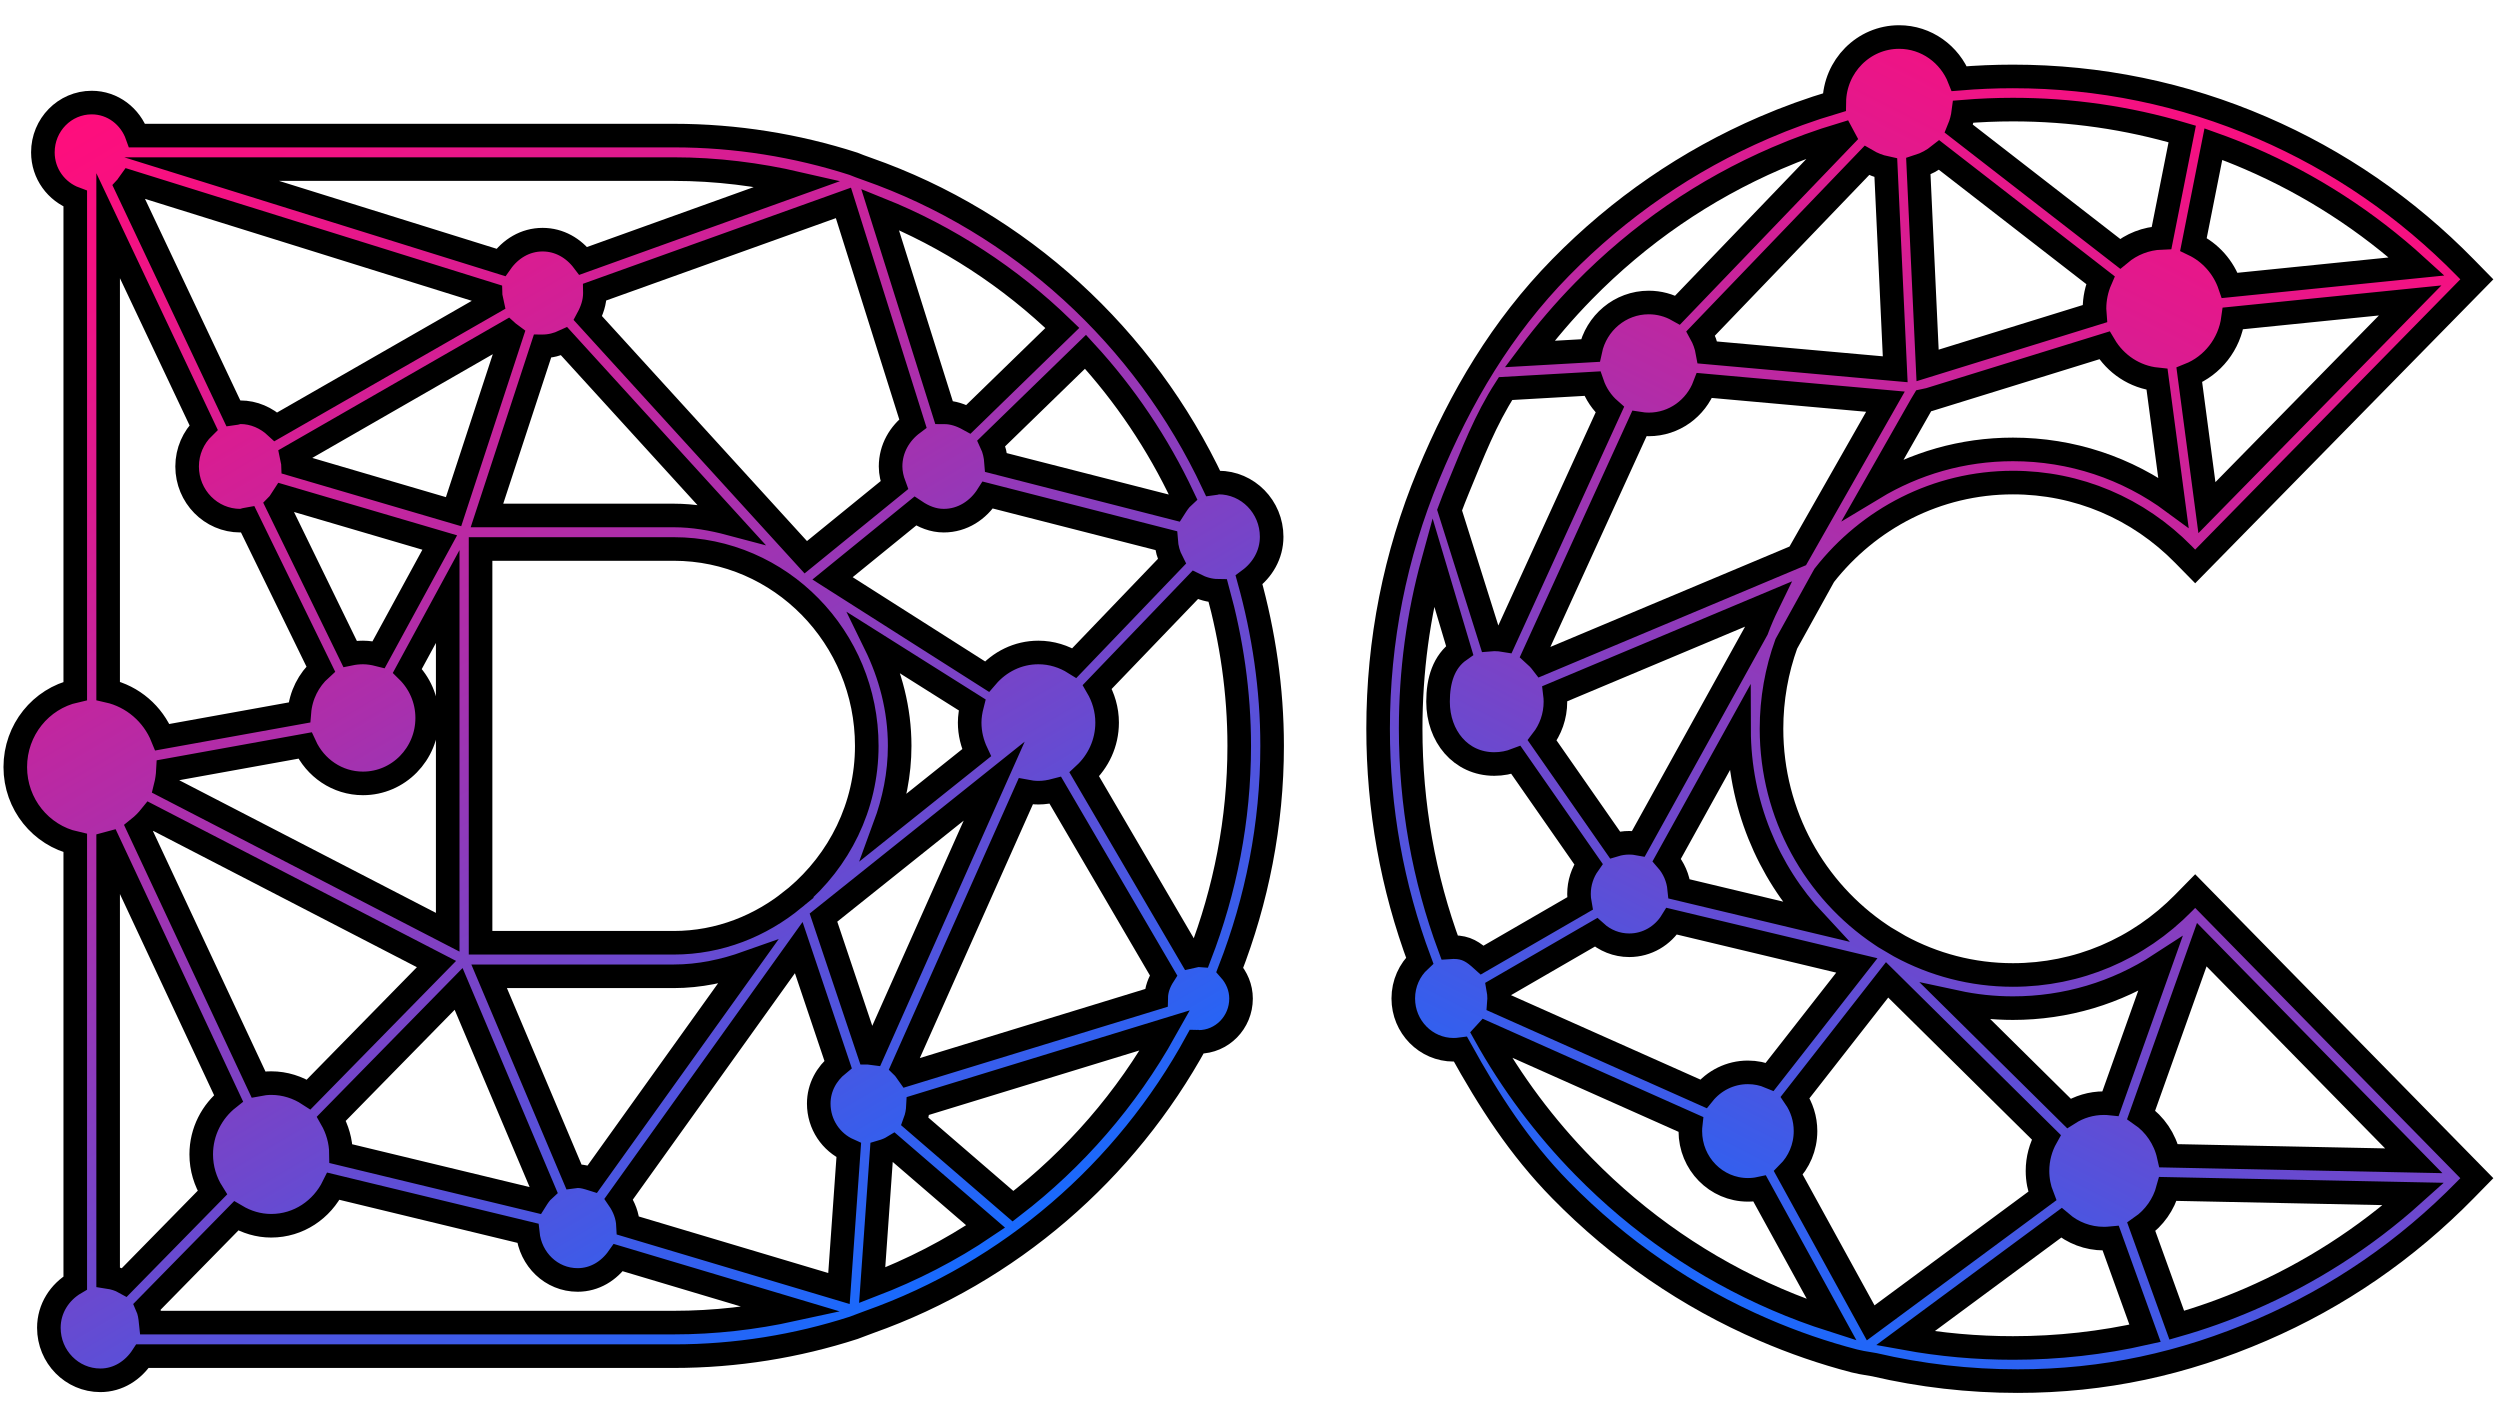
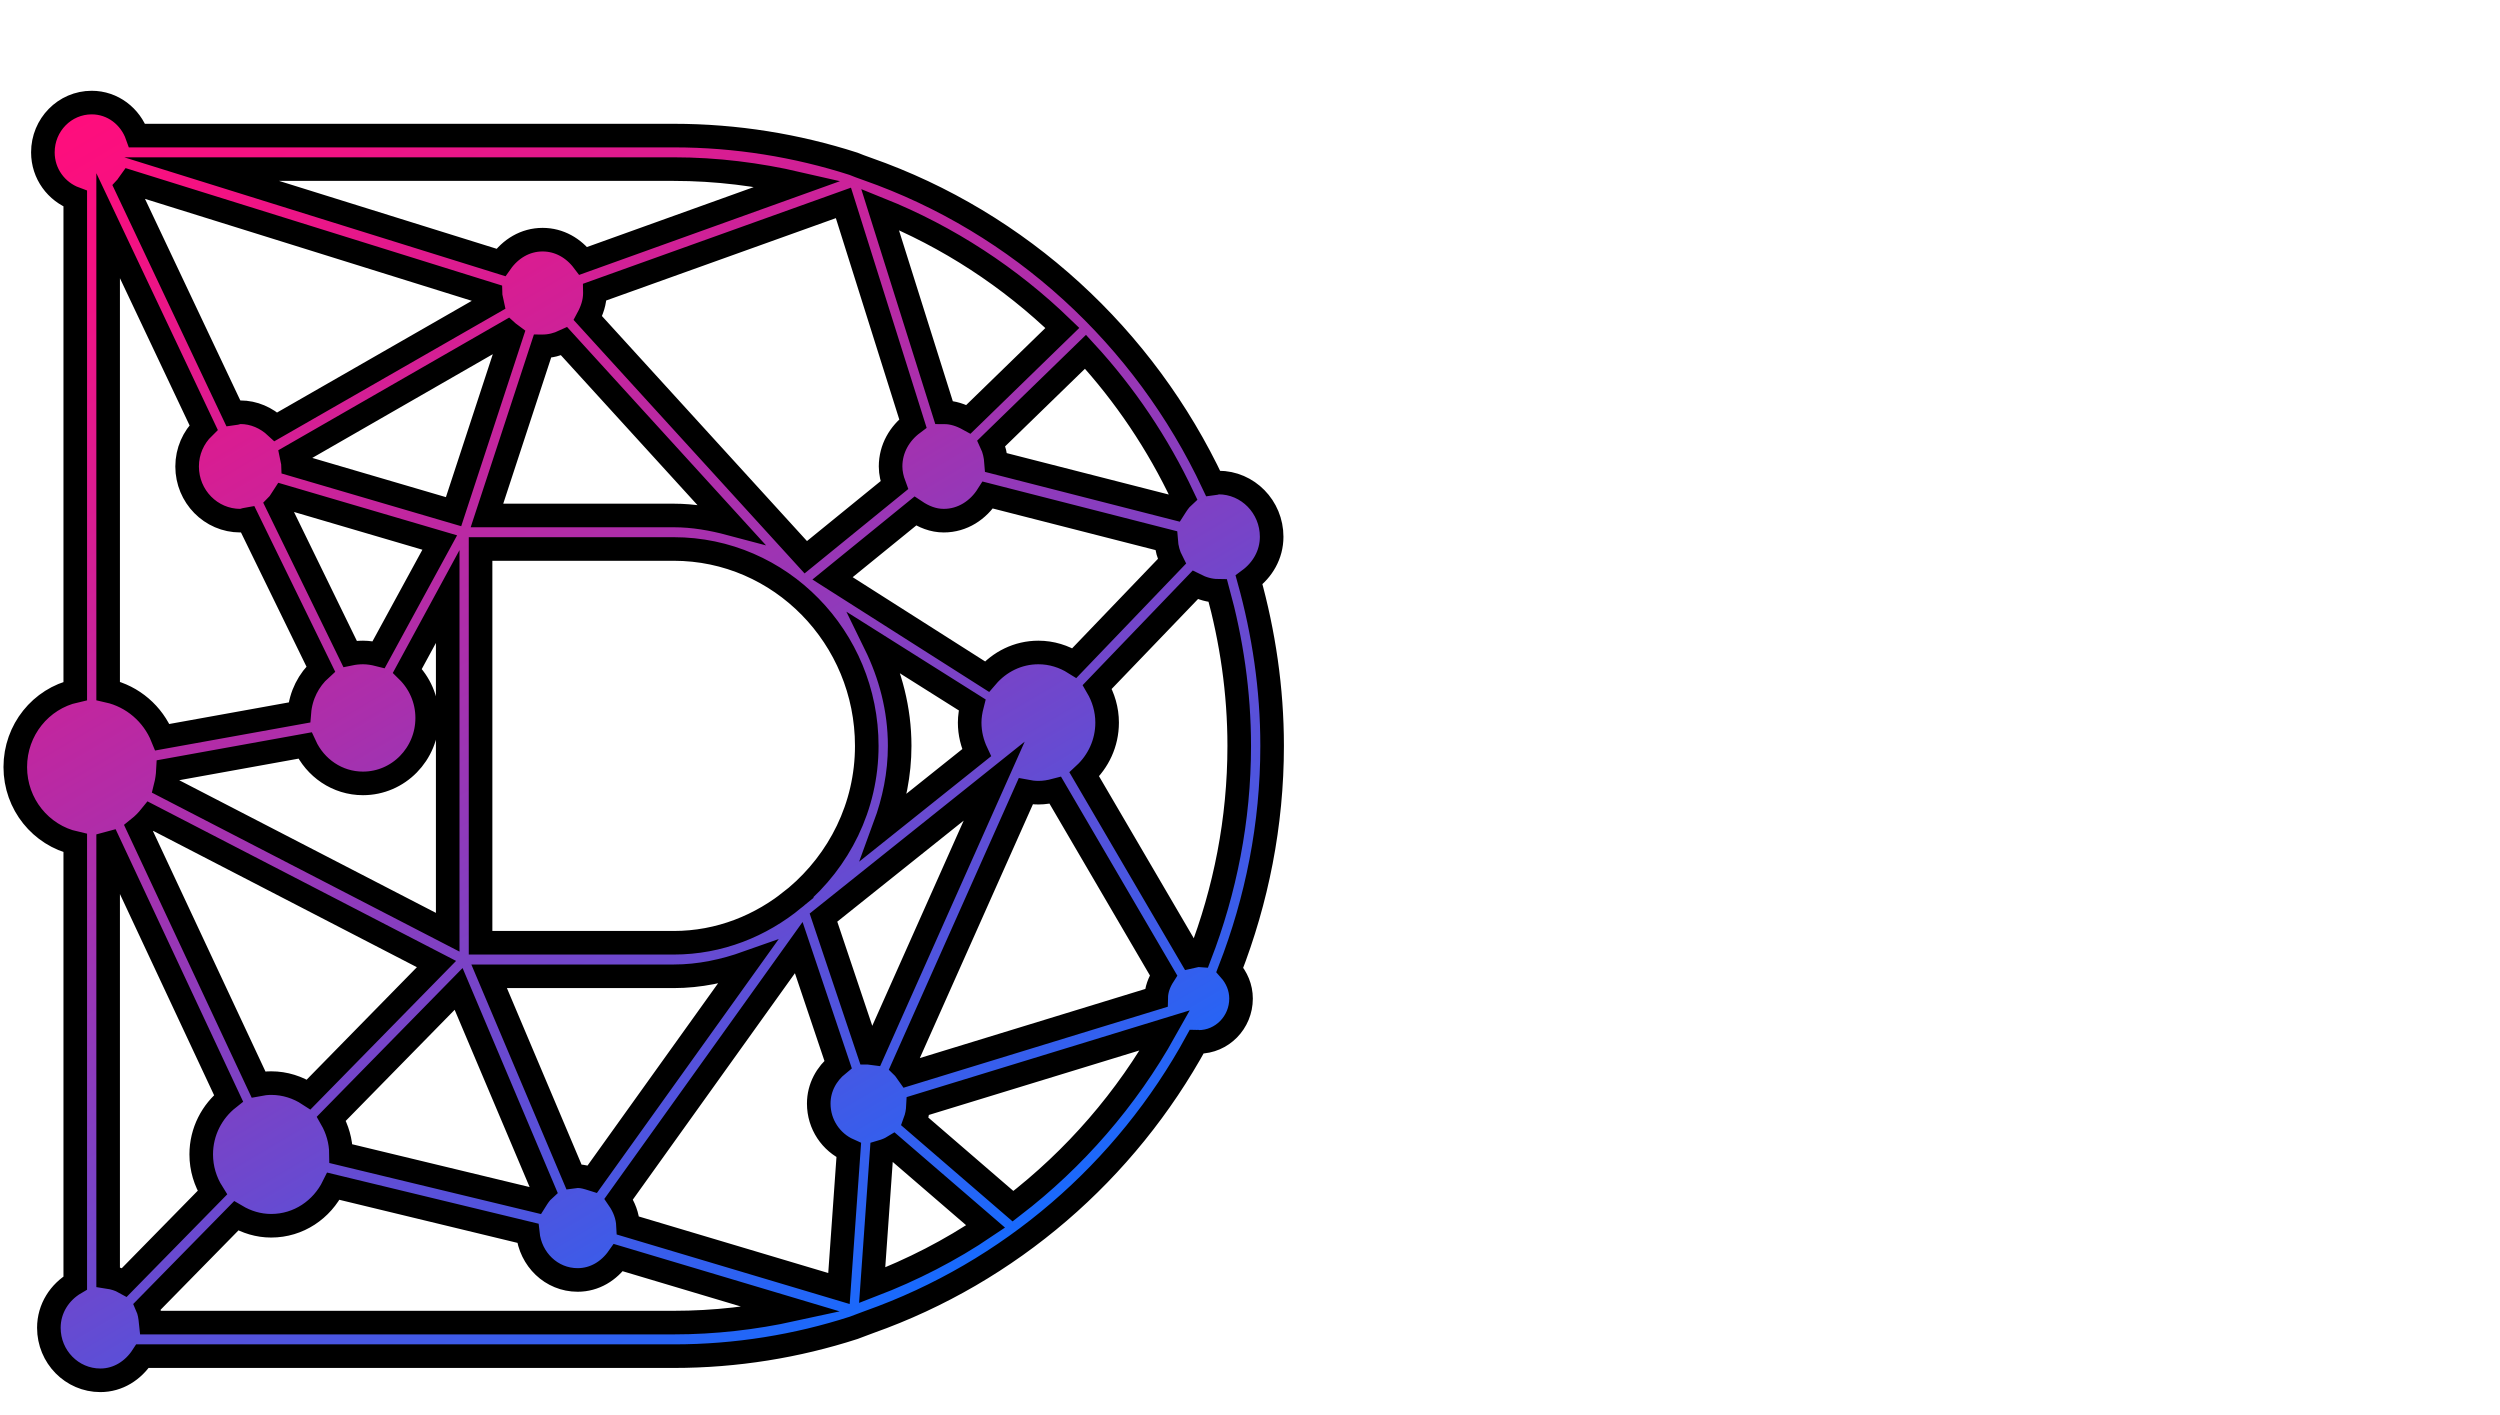
<svg xmlns="http://www.w3.org/2000/svg" width="106" height="60" viewBox="0 0 106 60" fill="none">
  <path d="M53.938 31.626C53.938 29.184 53.581 26.83 52.959 24.588C53.525 24.171 53.918 23.525 53.918 22.759C53.918 21.49 52.908 20.46 51.663 20.46C51.583 20.46 51.518 20.497 51.44 20.506C48.518 14.279 43.237 9.429 36.773 7.165L36.445 7.046L36.186 6.944C33.779 6.171 31.22 5.749 28.567 5.749H5.815C5.527 4.936 4.783 4.349 3.888 4.349C2.744 4.349 1.818 5.293 1.818 6.459C1.818 7.372 2.393 8.131 3.191 8.425V29.296C1.737 29.624 0.648 30.941 0.648 32.523C0.648 34.102 1.737 35.419 3.191 35.747V54.398C2.536 54.781 2.072 55.473 2.072 56.299C2.072 57.528 3.049 58.525 4.254 58.525C5.014 58.525 5.652 58.103 6.043 57.501H28.566C31.224 57.501 33.786 57.077 36.196 56.3L36.538 56.171L36.87 56.047C42.797 53.944 47.731 49.681 50.742 44.162C50.77 44.162 50.791 44.177 50.818 44.177C51.813 44.177 52.62 43.355 52.62 42.34C52.62 41.867 52.432 41.445 52.144 41.12C53.287 38.175 53.938 34.98 53.938 31.626ZM50.161 21.071C50.013 21.207 49.906 21.375 49.797 21.546L42.235 19.613C42.214 19.321 42.152 19.047 42.034 18.795L46.025 14.915C47.695 16.73 49.091 18.803 50.161 21.071ZM44.028 27.665C43.154 27.665 42.379 28.064 41.845 28.686L35.3 24.522L38.808 21.669C39.161 21.906 39.56 22.076 40.015 22.076C40.814 22.076 41.481 21.628 41.883 20.99L49.443 22.922C49.466 23.241 49.548 23.533 49.686 23.803L45.553 28.112C45.108 27.833 44.589 27.665 44.028 27.665ZM49.334 41.357C49.154 41.638 49.028 41.954 49.022 42.313L38.502 45.538C38.429 45.438 38.374 45.329 38.284 45.242L43.493 33.553C43.668 33.587 43.845 33.61 44.029 33.61C44.278 33.61 44.515 33.569 44.746 33.508L49.334 41.357ZM37.11 27.298L41.219 29.887C41.157 30.129 41.114 30.377 41.114 30.638C41.114 31.099 41.224 31.528 41.407 31.917L37.514 35.027C37.905 33.964 38.146 32.826 38.146 31.626C38.146 30.065 37.752 28.609 37.11 27.298ZM33.666 38.102C32.263 39.255 30.505 39.973 28.566 39.973H20.376V23.277H28.566C33.081 23.277 36.751 27.022 36.751 31.626C36.751 34.209 35.572 36.491 33.76 38.024L33.663 38.1L33.666 38.102ZM19.231 21.695L12.424 19.697C12.42 19.575 12.377 19.465 12.355 19.348L21.521 14.081C21.57 14.126 21.636 14.155 21.69 14.197L19.231 21.695ZM23 14.682C23.002 14.682 23.004 14.684 23.006 14.684C23.334 14.684 23.639 14.602 23.921 14.471L30.967 22.205C30.196 22 29.401 21.856 28.566 21.856H20.647L23 14.682ZM18.645 23.003L16.055 27.757C15.842 27.703 15.621 27.665 15.39 27.665C15.204 27.665 15.02 27.685 14.842 27.722L11.765 21.413C11.867 21.31 11.929 21.174 12.01 21.053L18.645 23.003ZM15.39 33.216C16.895 33.216 18.113 31.972 18.113 30.442C18.113 29.654 17.788 28.947 17.273 28.442L18.983 25.293V39.527L7.02 33.345C7.076 33.122 7.109 32.895 7.121 32.659L12.93 31.609C13.364 32.556 14.299 33.216 15.39 33.216ZM18.507 40.876L13.088 46.405C12.627 46.104 12.085 45.924 11.498 45.924C11.313 45.924 11.136 45.946 10.96 45.98L5.877 35.118C6.065 34.968 6.235 34.797 6.386 34.609L18.507 40.876ZM19.445 41.93L19.85 42.887L23.052 50.457C22.911 50.585 22.809 50.743 22.707 50.906L14.458 48.916C14.453 48.374 14.301 47.872 14.05 47.433L19.445 41.93ZM20.739 41.395H28.566C29.664 41.395 30.702 41.167 31.686 40.818L25.113 49.997C24.912 49.934 24.712 49.87 24.493 49.87C24.437 49.87 24.391 49.897 24.337 49.902L20.739 41.395ZM45.044 13.905L41.063 17.777C40.747 17.603 40.406 17.481 40.023 17.481L37.313 8.878C40.206 10.041 42.824 11.757 45.044 13.905ZM38.707 17.955C38.148 18.373 37.761 19.015 37.761 19.778C37.761 20.06 37.827 20.324 37.919 20.572L34.165 23.627L24.926 13.488C25.099 13.166 25.223 12.816 25.223 12.424C25.223 12.409 25.216 12.398 25.216 12.385L35.761 8.603L38.707 17.955ZM28.566 7.17C30.381 7.17 32.143 7.395 33.843 7.787L24.731 11.062C24.326 10.526 23.72 10.162 23.006 10.162C22.262 10.162 21.638 10.558 21.237 11.128L8.549 7.17H28.566ZM5.509 7.709L20.799 12.479C20.802 12.603 20.846 12.714 20.87 12.835L11.699 18.095C11.297 17.722 10.773 17.479 10.187 17.479C10.085 17.479 9.998 17.525 9.9 17.537L5.36 7.936C5.421 7.87 5.454 7.781 5.509 7.709ZM4.585 9.57L8.633 18.126C8.203 18.544 7.934 19.127 7.934 19.779C7.934 21.047 8.943 22.076 10.186 22.076C10.296 22.076 10.391 22.029 10.498 22.011L13.6 28.366C13.088 28.828 12.752 29.475 12.693 30.209L6.885 31.258C6.486 30.271 5.628 29.527 4.585 29.293V9.57ZM5.277 54.37C5.064 54.251 4.834 54.182 4.585 54.144V35.749C4.598 35.745 4.608 35.739 4.621 35.736L9.69 46.567C8.991 47.119 8.532 47.976 8.532 48.947C8.532 49.545 8.708 50.1 9.003 50.57L5.277 54.37ZM28.566 56.078H6.391C6.367 55.842 6.333 55.608 6.241 55.399L10.014 51.553C10.452 51.813 10.954 51.972 11.498 51.972C12.659 51.972 13.651 51.287 14.138 50.296L22.378 52.289C22.491 53.396 23.376 54.27 24.493 54.27C25.217 54.27 25.825 53.883 26.218 53.323L33.601 55.527C31.976 55.882 30.293 56.078 28.566 56.078ZM35.572 54.633L26.629 51.964C26.609 51.543 26.457 51.169 26.233 50.842L33.867 40.178L35.534 45.132C35.048 45.526 34.715 46.11 34.715 46.792C34.715 47.68 35.24 48.434 35.988 48.767L35.572 54.633ZM36.842 44.641L34.915 38.906L42.154 33.12L37.006 44.675C36.95 44.67 36.901 44.642 36.842 44.641ZM36.98 54.494L37.381 48.836C37.559 48.784 37.721 48.72 37.875 48.626L41.791 52.002C40.299 53.013 38.681 53.84 36.98 54.494ZM42.951 51.143L38.793 47.555C38.87 47.347 38.912 47.125 38.923 46.892L49.4 43.683C47.769 46.6 45.568 49.131 42.951 51.143ZM50.878 40.515C50.857 40.514 50.839 40.503 50.818 40.503C50.704 40.503 50.604 40.547 50.497 40.569L45.974 32.835C46.564 32.29 46.942 31.513 46.942 30.638C46.942 30.083 46.784 29.569 46.524 29.125L50.677 24.801C50.97 24.949 51.289 25.047 51.637 25.051C52.213 27.145 52.543 29.345 52.543 31.626C52.543 34.764 51.939 37.756 50.878 40.515Z" fill="url(#paint0_linear)" stroke="black" stroke-miterlimit="10" />
-   <path d="M92.588 38.279C90.655 40.252 88.084 41.339 85.349 41.339C83.615 41.339 81.981 40.896 80.549 40.118L79.902 39.737L79.747 39.633C76.958 37.765 75.112 34.549 75.112 30.9C75.112 29.636 75.334 28.423 75.739 27.301L77.301 24.478L77.348 24.395C79.225 21.998 82.114 20.461 85.349 20.461C88.084 20.461 90.655 21.547 92.588 23.52L93.076 24.017L105.018 11.844L104.531 11.347C102.04 8.805 99.139 6.81 95.908 5.416C92.563 3.972 89.01 3.241 85.348 3.241C84.585 3.241 83.827 3.273 83.075 3.336C82.67 2.302 81.68 1.57 80.521 1.57C79.017 1.57 77.794 2.804 77.774 4.334C76.763 4.634 75.768 4.993 74.791 5.415C71.562 6.808 68.661 8.802 66.17 11.342C63.681 13.882 61.929 16.84 60.564 20.133C59.15 23.543 58.432 27.166 58.432 30.899C58.432 34.292 59.024 37.593 60.195 40.728C59.767 41.125 59.499 41.698 59.499 42.335C59.499 43.537 60.455 44.51 61.633 44.51C61.733 44.51 61.83 44.503 61.926 44.49C63.13 46.668 64.415 48.668 66.171 50.458C68.661 52.998 71.562 54.992 74.792 56.385C76.042 56.924 77.32 57.365 78.623 57.704L78.936 57.772L79.471 57.863C81.451 58.325 83.484 58.559 85.553 58.559C89.215 58.559 92.564 57.828 95.909 56.384C99.14 54.99 102.04 52.995 104.531 50.452L105.018 49.955L93.076 37.782L92.588 38.279ZM93.847 6.111C94.36 6.294 94.869 6.494 95.371 6.711C97.981 7.837 100.362 9.378 102.471 11.298L94.543 12.102C94.281 11.332 93.72 10.704 93.002 10.362L93.847 6.111ZM94.68 13.501L102.191 12.739L93.573 21.524L92.826 15.897C93.806 15.507 94.533 14.598 94.68 13.501ZM85.349 42.745C87.593 42.745 89.741 42.099 91.587 40.896L89.488 46.788C89.395 46.778 89.301 46.774 89.206 46.774C88.661 46.774 88.152 46.932 87.72 47.207L82.949 42.49C83.724 42.657 84.526 42.745 85.349 42.745ZM78.73 40.934L75.038 45.654C74.752 45.534 74.439 45.468 74.111 45.468C73.351 45.468 72.672 45.822 72.224 46.378L63.555 42.515C63.56 42.456 63.563 42.395 63.563 42.335C63.563 42.196 63.55 42.061 63.526 41.93L67.668 39.532C68.044 39.872 68.538 40.079 69.08 40.079C69.841 40.079 70.508 39.671 70.884 39.059L78.73 40.934ZM65.928 29.412L74.952 25.624C74.781 25.974 74.626 26.333 74.489 26.702L69.47 35.77C69.344 35.746 69.214 35.734 69.08 35.734C68.87 35.734 68.667 35.765 68.475 35.823L65.389 31.394C65.74 30.942 65.95 30.372 65.95 29.751C65.95 29.636 65.942 29.523 65.928 29.412ZM76.939 39.062L71.199 37.69C71.154 37.222 70.963 36.796 70.671 36.462L73.735 30.927C73.741 34.076 74.96 36.942 76.939 39.062ZM76.225 23.569L65.392 28.117C65.288 27.981 65.17 27.857 65.043 27.744L69.509 17.963C69.639 17.984 69.771 17.995 69.907 17.995C70.984 17.995 71.904 17.31 72.27 16.343L79.943 17.031L76.225 23.569ZM83.248 4.734C83.942 4.677 84.644 4.647 85.349 4.647C87.804 4.647 90.207 4.994 92.526 5.681L91.651 10.084C90.984 10.108 90.374 10.357 89.892 10.76L83.057 5.458C83.151 5.23 83.216 4.987 83.248 4.734ZM82.222 6.576L89.057 11.878C88.896 12.25 88.807 12.659 88.807 13.091C88.807 13.162 88.809 13.231 88.815 13.301L81.73 15.494L81.337 7.052C81.662 6.949 81.96 6.786 82.222 6.576ZM81.459 17.167L81.564 16.992L81.797 16.942L89.228 14.642C89.696 15.434 90.511 15.988 91.459 16.085L92.151 21.296C90.184 19.841 87.826 19.055 85.349 19.055C83.196 19.055 81.18 19.655 79.45 20.699L81.459 17.167ZM79.153 6.804C79.4 6.949 79.672 7.057 79.959 7.118L80.357 15.657L72.398 14.944C72.347 14.655 72.248 14.383 72.111 14.136L79.153 6.804ZM67.146 12.336C69.51 9.925 72.264 8.032 75.328 6.71C76.237 6.317 77.162 5.982 78.101 5.701C78.121 5.741 78.143 5.781 78.166 5.821L71.131 13.147C70.768 12.943 70.35 12.826 69.907 12.826C68.692 12.826 67.677 13.698 67.43 14.863L64.856 15.009C65.557 14.072 66.319 13.18 67.146 12.336ZM61.834 20.681C62.446 19.205 62.98 17.801 63.836 16.475L67.515 16.265C67.664 16.699 67.923 17.079 68.257 17.372L63.793 27.146C63.652 27.122 63.507 27.109 63.358 27.109C63.303 27.109 63.247 27.111 63.192 27.116L61.462 21.629C61.58 21.311 61.704 20.995 61.834 20.681ZM61.634 40.159C61.575 40.159 61.517 40.162 61.461 40.166C60.366 37.211 59.812 34.098 59.812 30.9C59.812 28.473 60.131 26.096 60.763 23.799L61.89 27.576C61.212 28.052 60.973 28.848 60.973 29.751C60.973 31.21 61.929 32.394 63.359 32.394C63.682 32.394 63.99 32.333 64.276 32.223L67.351 36.637C67.098 36.995 66.95 37.432 66.95 37.907C66.95 38.044 66.963 38.178 66.987 38.31L62.845 40.707C62.468 40.366 62.177 40.159 61.634 40.159ZM75.329 55.091C72.264 53.769 69.51 51.876 67.147 49.464C65.495 47.78 64.093 45.901 62.955 43.855C62.971 43.839 62.988 43.822 63.004 43.803L71.686 47.672C71.675 47.767 71.67 47.862 71.67 47.958C71.67 49.335 72.763 50.449 74.112 50.449C74.283 50.449 74.45 50.432 74.611 50.397L77.67 55.967C76.879 55.715 76.097 55.423 75.329 55.091ZM75.825 49.733C76.275 49.281 76.554 48.654 76.554 47.958C76.554 47.429 76.391 46.936 76.114 46.532L80.013 41.546L86.763 48.219C86.527 48.639 86.39 49.127 86.39 49.647C86.39 50.023 86.462 50.383 86.591 50.712L79.317 56.089L75.825 49.733ZM85.349 57.154C83.803 57.154 82.278 57.016 80.781 56.744L87.401 51.85C87.89 52.267 88.519 52.517 89.206 52.517C89.304 52.517 89.401 52.512 89.496 52.503L90.95 56.531C89.124 56.945 87.252 57.154 85.349 57.154ZM95.371 55.09C94.365 55.524 93.338 55.89 92.295 56.188L90.791 52.02C91.335 51.642 91.742 51.074 91.921 50.41L102.337 50.624C100.262 52.488 97.925 53.986 95.371 55.09ZM102.344 49.217L91.952 49.004C91.791 48.285 91.365 47.668 90.785 47.267L93.355 40.054L102.344 49.217Z" fill="url(#paint1_linear)" stroke="black" stroke-miterlimit="10" />
  <defs>
    <linearGradient id="paint0_linear" x1="6.897" y1="2.25" x2="38.368" y2="55.696" gradientUnits="userSpaceOnUse">
      <stop offset="0.004" stop-color="#FF0D7C" />
      <stop offset="0.096" stop-color="#F41182" />
      <stop offset="0.254" stop-color="#D81D92" />
      <stop offset="0.46" stop-color="#AA2FAC" />
      <stop offset="0.706" stop-color="#6A49CF" />
      <stop offset="0.984" stop-color="#1A69FC" />
      <stop offset="1" stop-color="#156BFF" />
    </linearGradient>
    <linearGradient id="paint1_linear" x1="72.298" y1="56.367" x2="99.446" y2="3.129" gradientUnits="userSpaceOnUse">
      <stop stop-color="#156BFF" />
      <stop offset="0.017" stop-color="#1A69FC" />
      <stop offset="0.294" stop-color="#6A49CF" />
      <stop offset="0.54" stop-color="#AA2FAC" />
      <stop offset="0.746" stop-color="#D81D92" />
      <stop offset="0.904" stop-color="#F41182" />
      <stop offset="0.996" stop-color="#FF0D7C" />
    </linearGradient>
  </defs>
</svg>